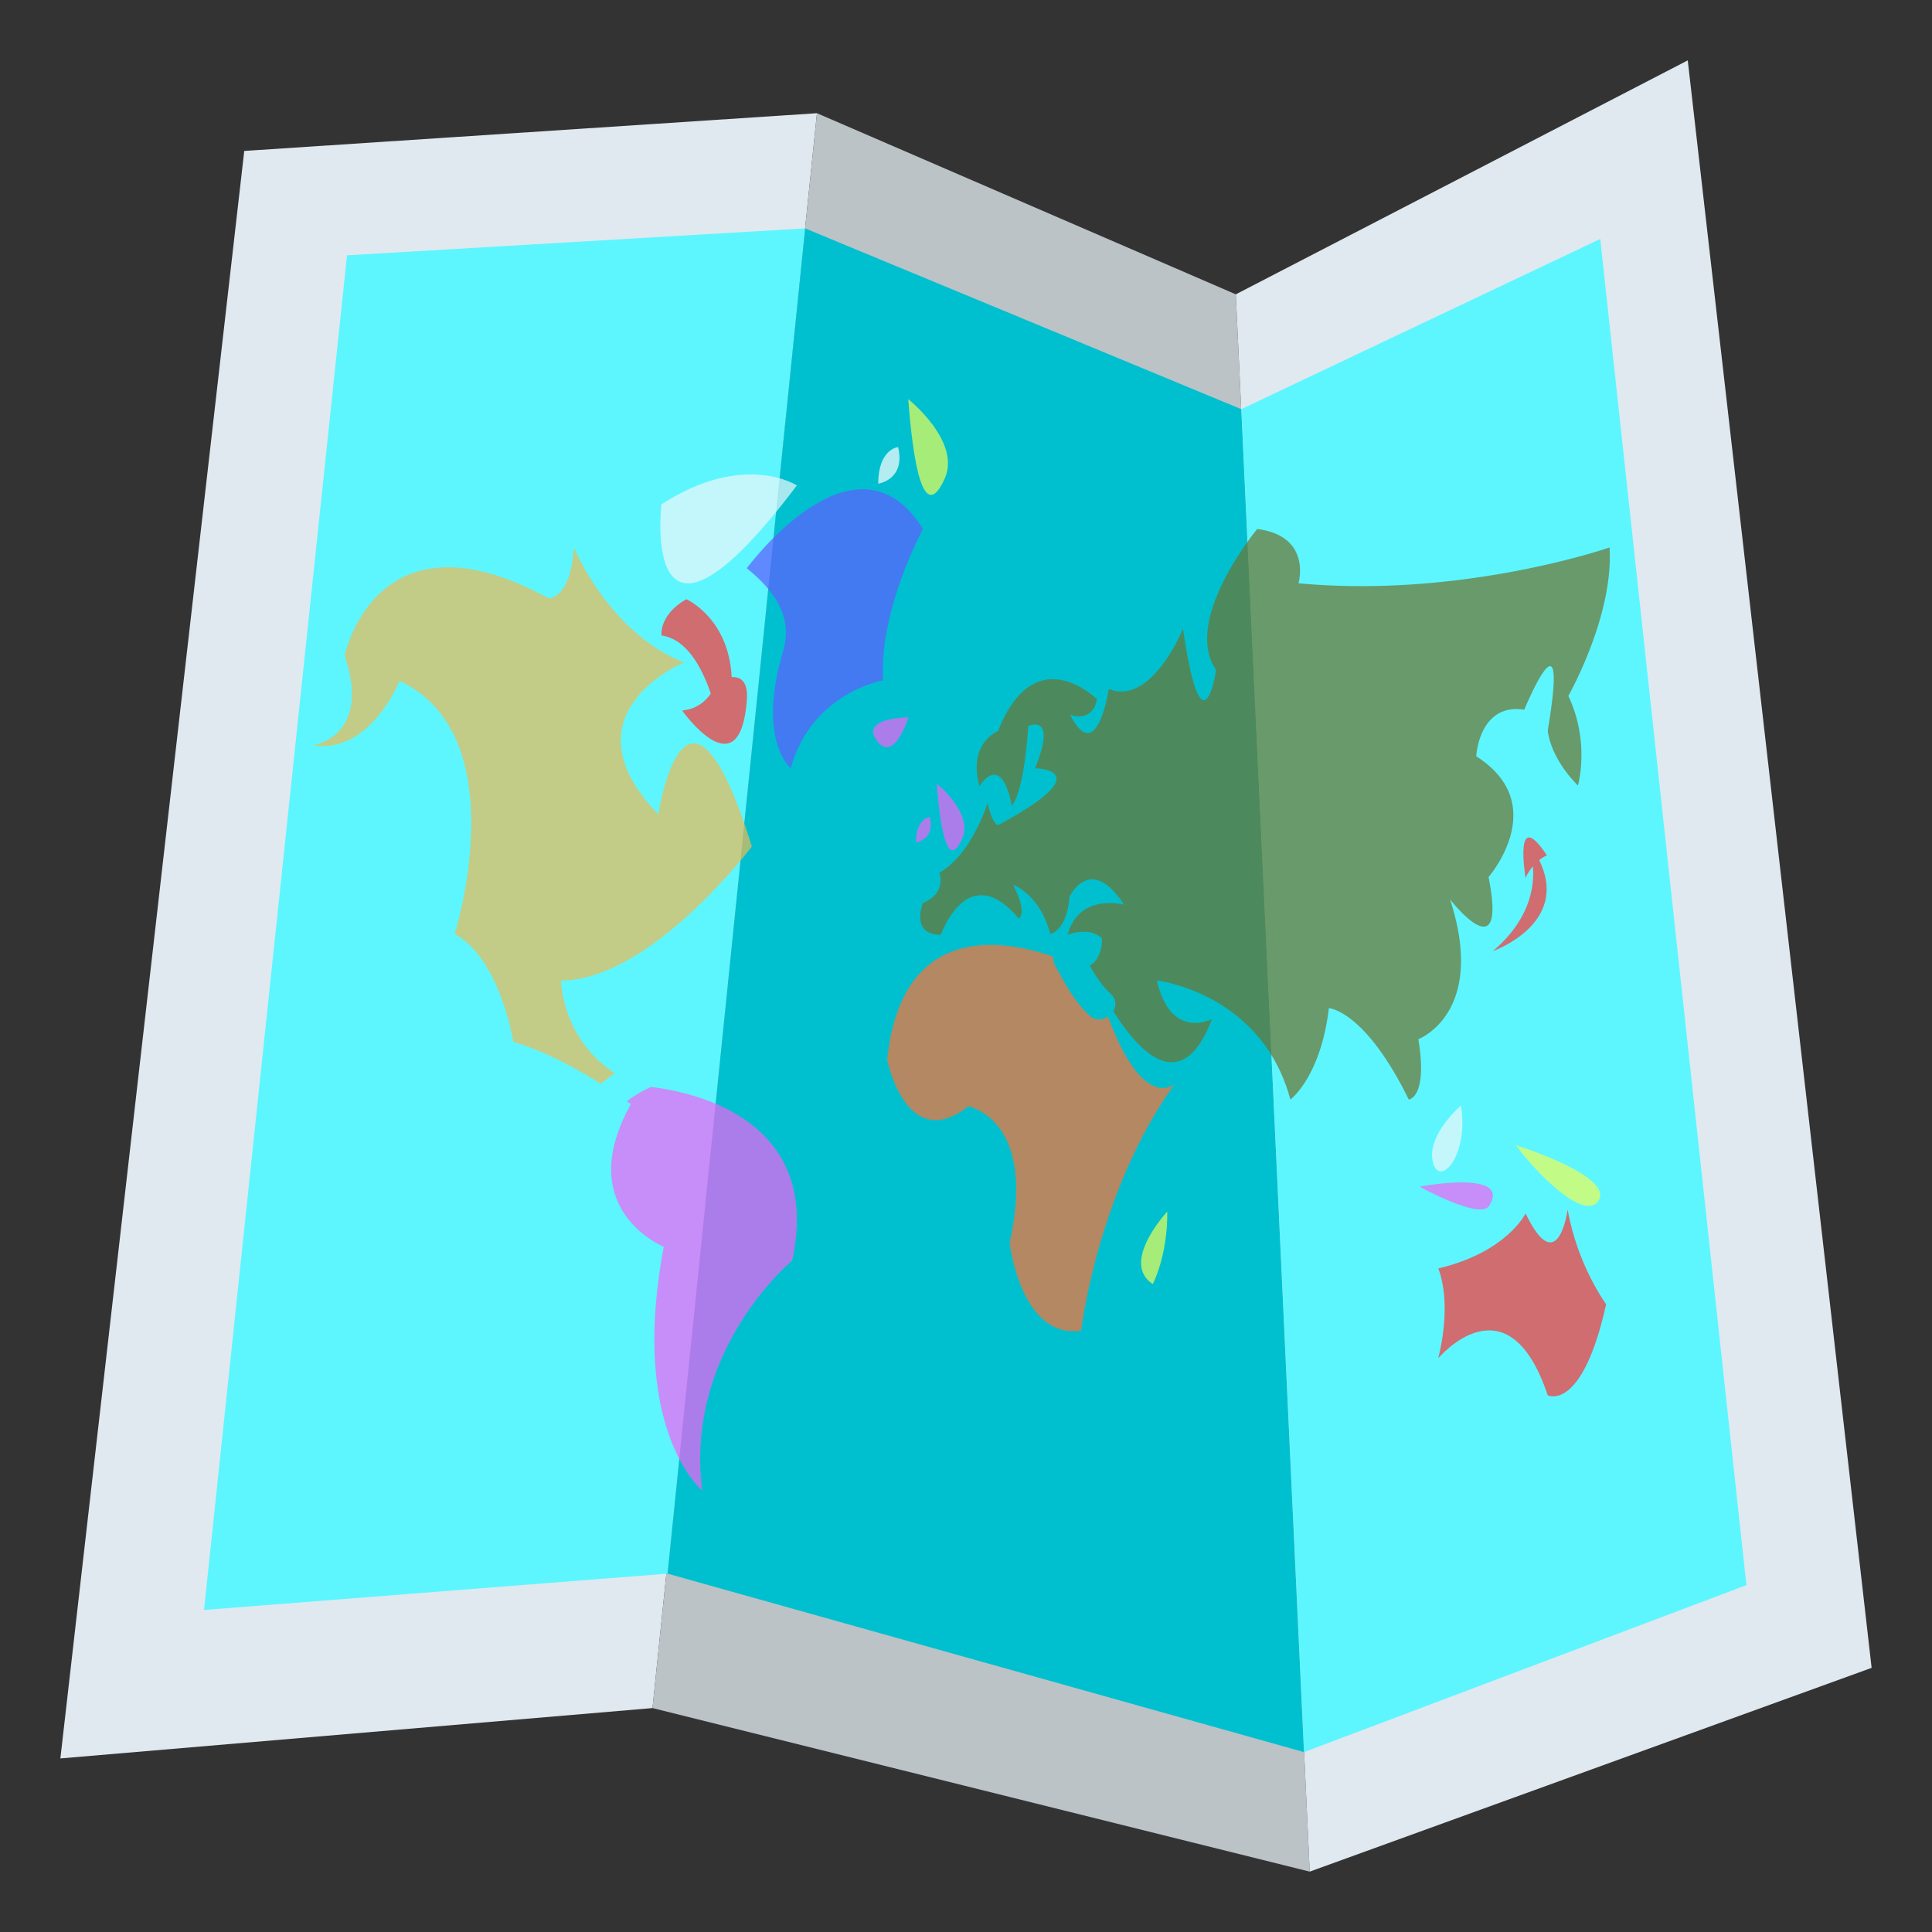
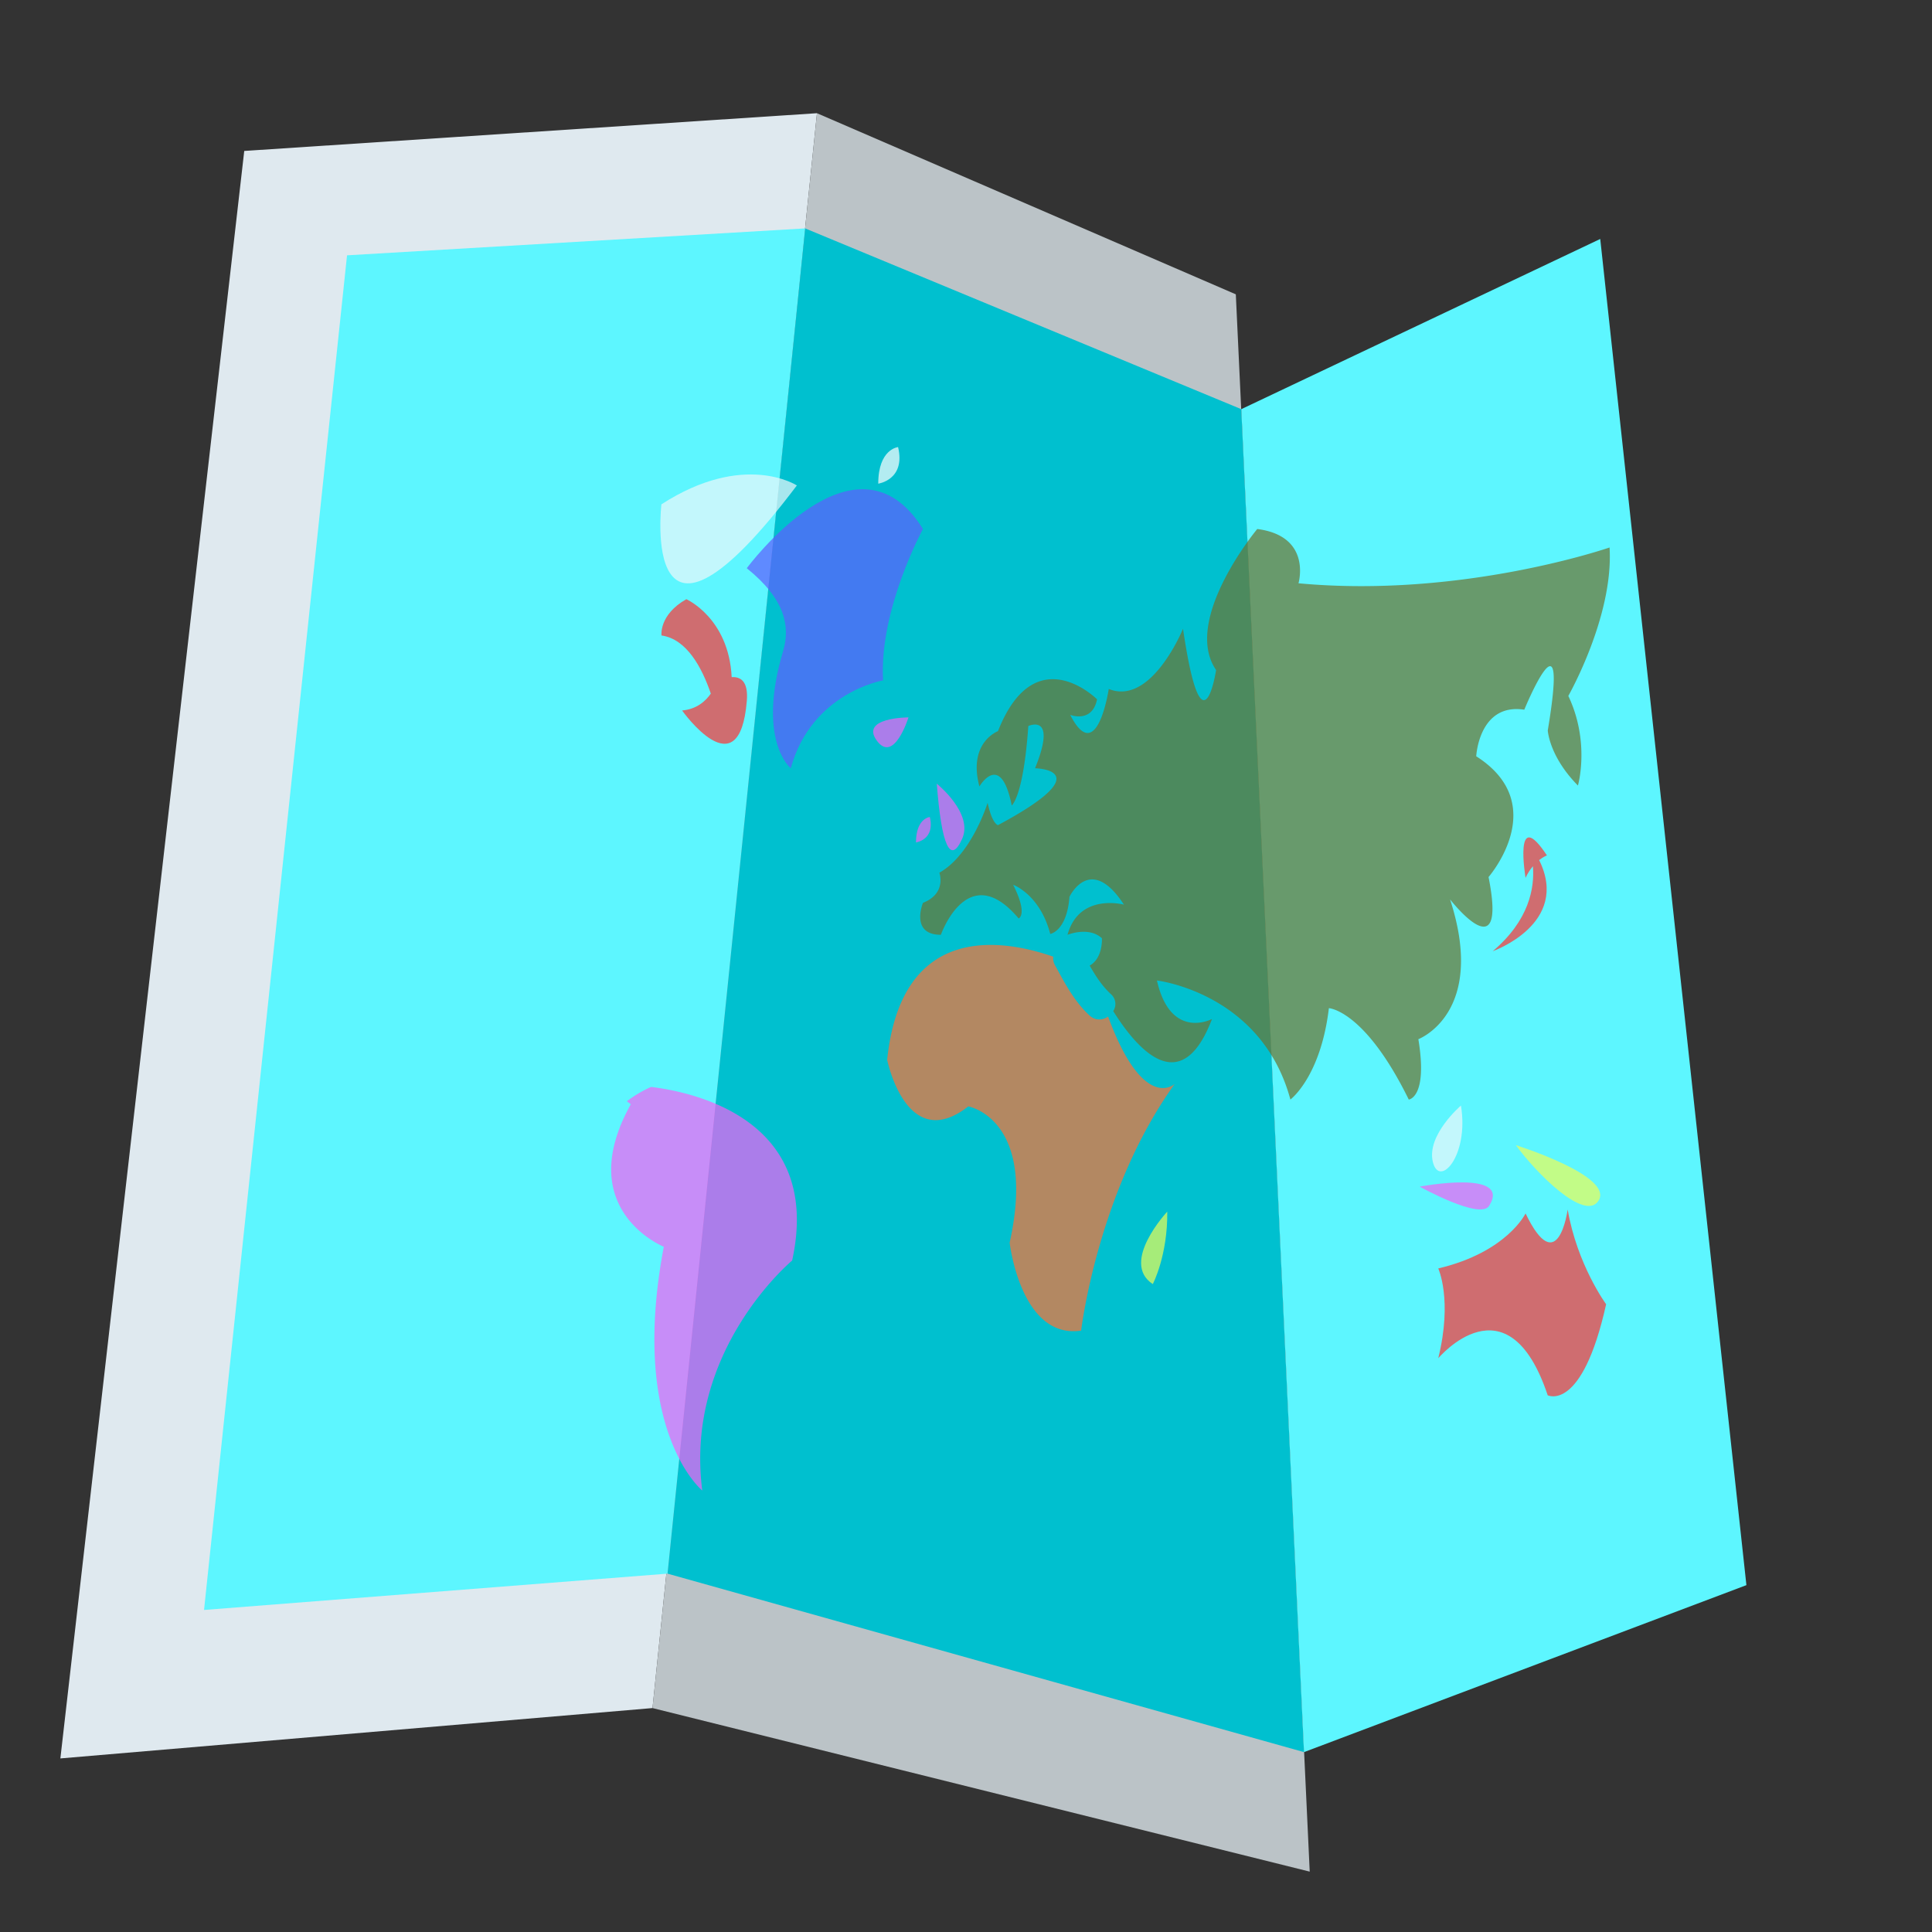
<svg xmlns="http://www.w3.org/2000/svg" width="64" height="64" viewBox="0 0 64 64">
  <rect x="0" y="0" width="64" height="64" fill="#333333" stroke="none" />
  <path fill="#DFE9EF" d="M21.615 56.582L2 58.25 8.091 5l18.972-1.25z" />
  <path fill="#BBC3C7" d="M43.386 62l-21.771-5.418L27.063 3.75l13.875 6z" />
-   <path fill="#DFE9EF" d="M62 55.25L43.386 62 40.938 9.75 55.909 2z" />
  <path fill="#5DF6FF" d="M22.113 52.129L6.759 53.332l4.737-44.874 15.176-.892z" />
  <path fill="#00C0CF" d="M43.197 58.041l-21.084-5.912 4.559-44.563 14.447 5.988z" />
  <path fill="#5DF6FF" d="M57.852 52.51l-14.655 5.531-2.078-44.487L53.01 7.916z" />
  <g opacity=".7">
    <path fill="#F361F5" d="M21.568 36.006a4.03 4.03 0 0 0-.803.475l.132.098c-1.947 3.498 1.092 4.721 1.092 4.721-1.155 6.096 1.275 8.076 1.275 8.076-.605-4.645 2.977-7.619 2.977-7.619 1.026-4.687-3.285-5.583-4.673-5.751z" />
-     <path fill="#EDBA53" d="M20.365 35.553c-1.775-1.174-1.779-3.073-1.779-3.073 2.978 0 6.32-4.439 6.32-4.439-2.188-7.01-3.101-1.063-3.101-1.063-3.22-3.354.854-5.032.854-5.032-2.493-.986-3.647-3.81-3.647-3.81-.122 1.754-.853 1.677-.853 1.677-5.713-3.123-6.742 1.906-6.742 1.906.907 2.665-1.037 2.97-1.037 2.97 1.884.303 2.855-2.134 2.855-2.134 3.893 1.83 1.826 8.383 1.826 8.383 1.519.836 1.944 3.581 1.944 3.581 1.058.299 2.142.906 2.9 1.387.15-.127.302-.244.46-.353z" />
+     <path fill="#EDBA53" d="M20.365 35.553z" />
    <path fill="#EEF8FB" d="M26.397 16.081s-1.748-1.144-4.487.626c0 0-.733 6.287 4.487-.626z" />
    <path fill="#5F5CFF" d="M30.574 17.523c-2.235-3.59-5.836 1.3-5.836 1.3 1.277 1.026 1.444 1.935 1.204 2.744-.884 2.971.253 3.883.253 3.883.689-2.511 3.058-2.911 3.058-2.911-.136-2.347 1.321-5.016 1.321-5.016z" />
    <path fill="#FF7033" d="M36.707 33.674c-.178.121-.419.148-.62-.039-.506-.471-.813-1.066-1.141-1.665a.466.466 0 0 1-.055-.279c-1.662-.58-5.026-1.16-5.503 3.415 0 0 .637 3.148 2.688 1.545 0 0 2.283.4 1.37 4.514 0 0 .365 3.207 2.368 2.914 0 0 .546-4.627 3.1-8.172.001-.001-1.034.962-2.207-2.233z" />
    <path fill="#6C732D" d="M53.319 18.136s-4.878 1.692-10.305 1.186c0 0 .46-1.562-1.366-1.798 0 0-2.503 3.011-1.363 4.672 0 0-.457 2.982-1.096-1.367 0 0-1.046 2.566-2.46 1.994 0 0-.389 2.598-1.277.858 0 0 .728.286.889-.515 0 0-2.055-2.057-3.282 1.055 0 0-1.002.372-.615 1.831 0 0 .704-1.202 1.071.63 0 0 .388-.286.549-2.631 0 0 .976-.456.223 1.399 0 0 2.234.032-1.228 1.884 0 0-.191-.03-.343-.74 0 0-.523 1.71-1.598 2.316 0 0 .252.684-.544.998 0 0-.433 1.058.594 1.058 0 0 .889-2.544 2.575-.542 0 0 .32-.115-.181-1.115 0 0 .887.316 1.229 1.629 0 0 .548-.088.636-1.229 0 0 .687-1.457 1.805.259 0 0-1.483-.402-1.869.998 0 0 .702-.287 1.139.114 0 0 .043.654-.404.906.193.341.403.666.697.941a.432.432 0 0 1 .083.567c.79 1.264 2.249 2.947 3.271.262 0 0-1.367.725-1.825-1.276 0 0 3.467.402 4.422 3.944 0 0 1.004-.748 1.275-3.027 0 0 1.186.055 2.646 3.027 0 0 .637-.059.318-2 0 0 2.278-.857 1.05-4.631 0 0 1.911 2.46 1.275-.74 0 0 2.097-2.403-.408-4 0 0 .087-1.771 1.592-1.544 0 0 1.505-3.659.778.686 0 0 .043.858.999 1.827 0 0 .412-1.427-.318-2.968-.002-.002 1.505-2.636 1.366-4.918z" />
    <path fill="#F361F5" d="M31.87 27.793c.39-.851-.838-1.832-.838-1.832.157 2.06.451 2.687.838 1.832zM30.343 27.907s.642-.089.458-.844c0 0-.458.043-.458.844zM30.095 23.764s-1.62 0-1.048.773c.57.772 1.048-.773 1.048-.773z" />
    <path fill="#EDFF54" d="M38.188 42.537s.496-.945.479-2.4c0 0-1.575 1.683-.479 2.4z" />
    <path fill="#EEF8FB" d="M48.396 36.623s-1.14.973-.933 1.859c.206.889 1.208-.175.933-1.859z" />
    <path fill="#EDFF54" d="M52.957 39.768c.501-.818-2.74-1.832-2.74-1.832.639.888 2.287 2.564 2.74 1.832z" />
    <path fill="#F361F5" d="M49.331 39.943c.762-1.217-2.302-.635-2.302-.635s2.007 1.118 2.302.635z" />
    <path fill="#F33" d="M50.536 40.197s-.614 1.283-2.892 1.822c0 0 .48 1.033 0 2.975 0 0 2.3-2.742 3.626 1.227 0 0 1.137.578 1.935-3.016 0 0-.956-1.297-1.274-3.137 0 0-.317 2.36-1.395.129zM49.45 31.509s2.581-.908 1.536-3.018c.144-.113.258-.154.258-.154-1.116-1.688-.708.743-.708.743.072-.159.157-.282.244-.385.059.72-.126 1.795-1.33 2.814zM22.596 23.536s1.897 2.678 2.143-.314c.057-.673-.222-.808-.501-.791-.098-1.962-1.502-2.582-1.502-2.582-.914.518-.823 1.202-.823 1.202.829.116 1.336 1.051 1.634 1.926-.169.24-.456.514-.951.559z" />
-     <path fill="#EDFF54" d="M31.292 15.859c.563-1.232-1.206-2.638-1.206-2.638.227 2.966.648 3.87 1.206 2.638z" />
    <path fill="#FFF" d="M29.75 14.81s-.657.061-.657 1.212c0 0 .915-.127.657-1.212z" />
  </g>
</svg>